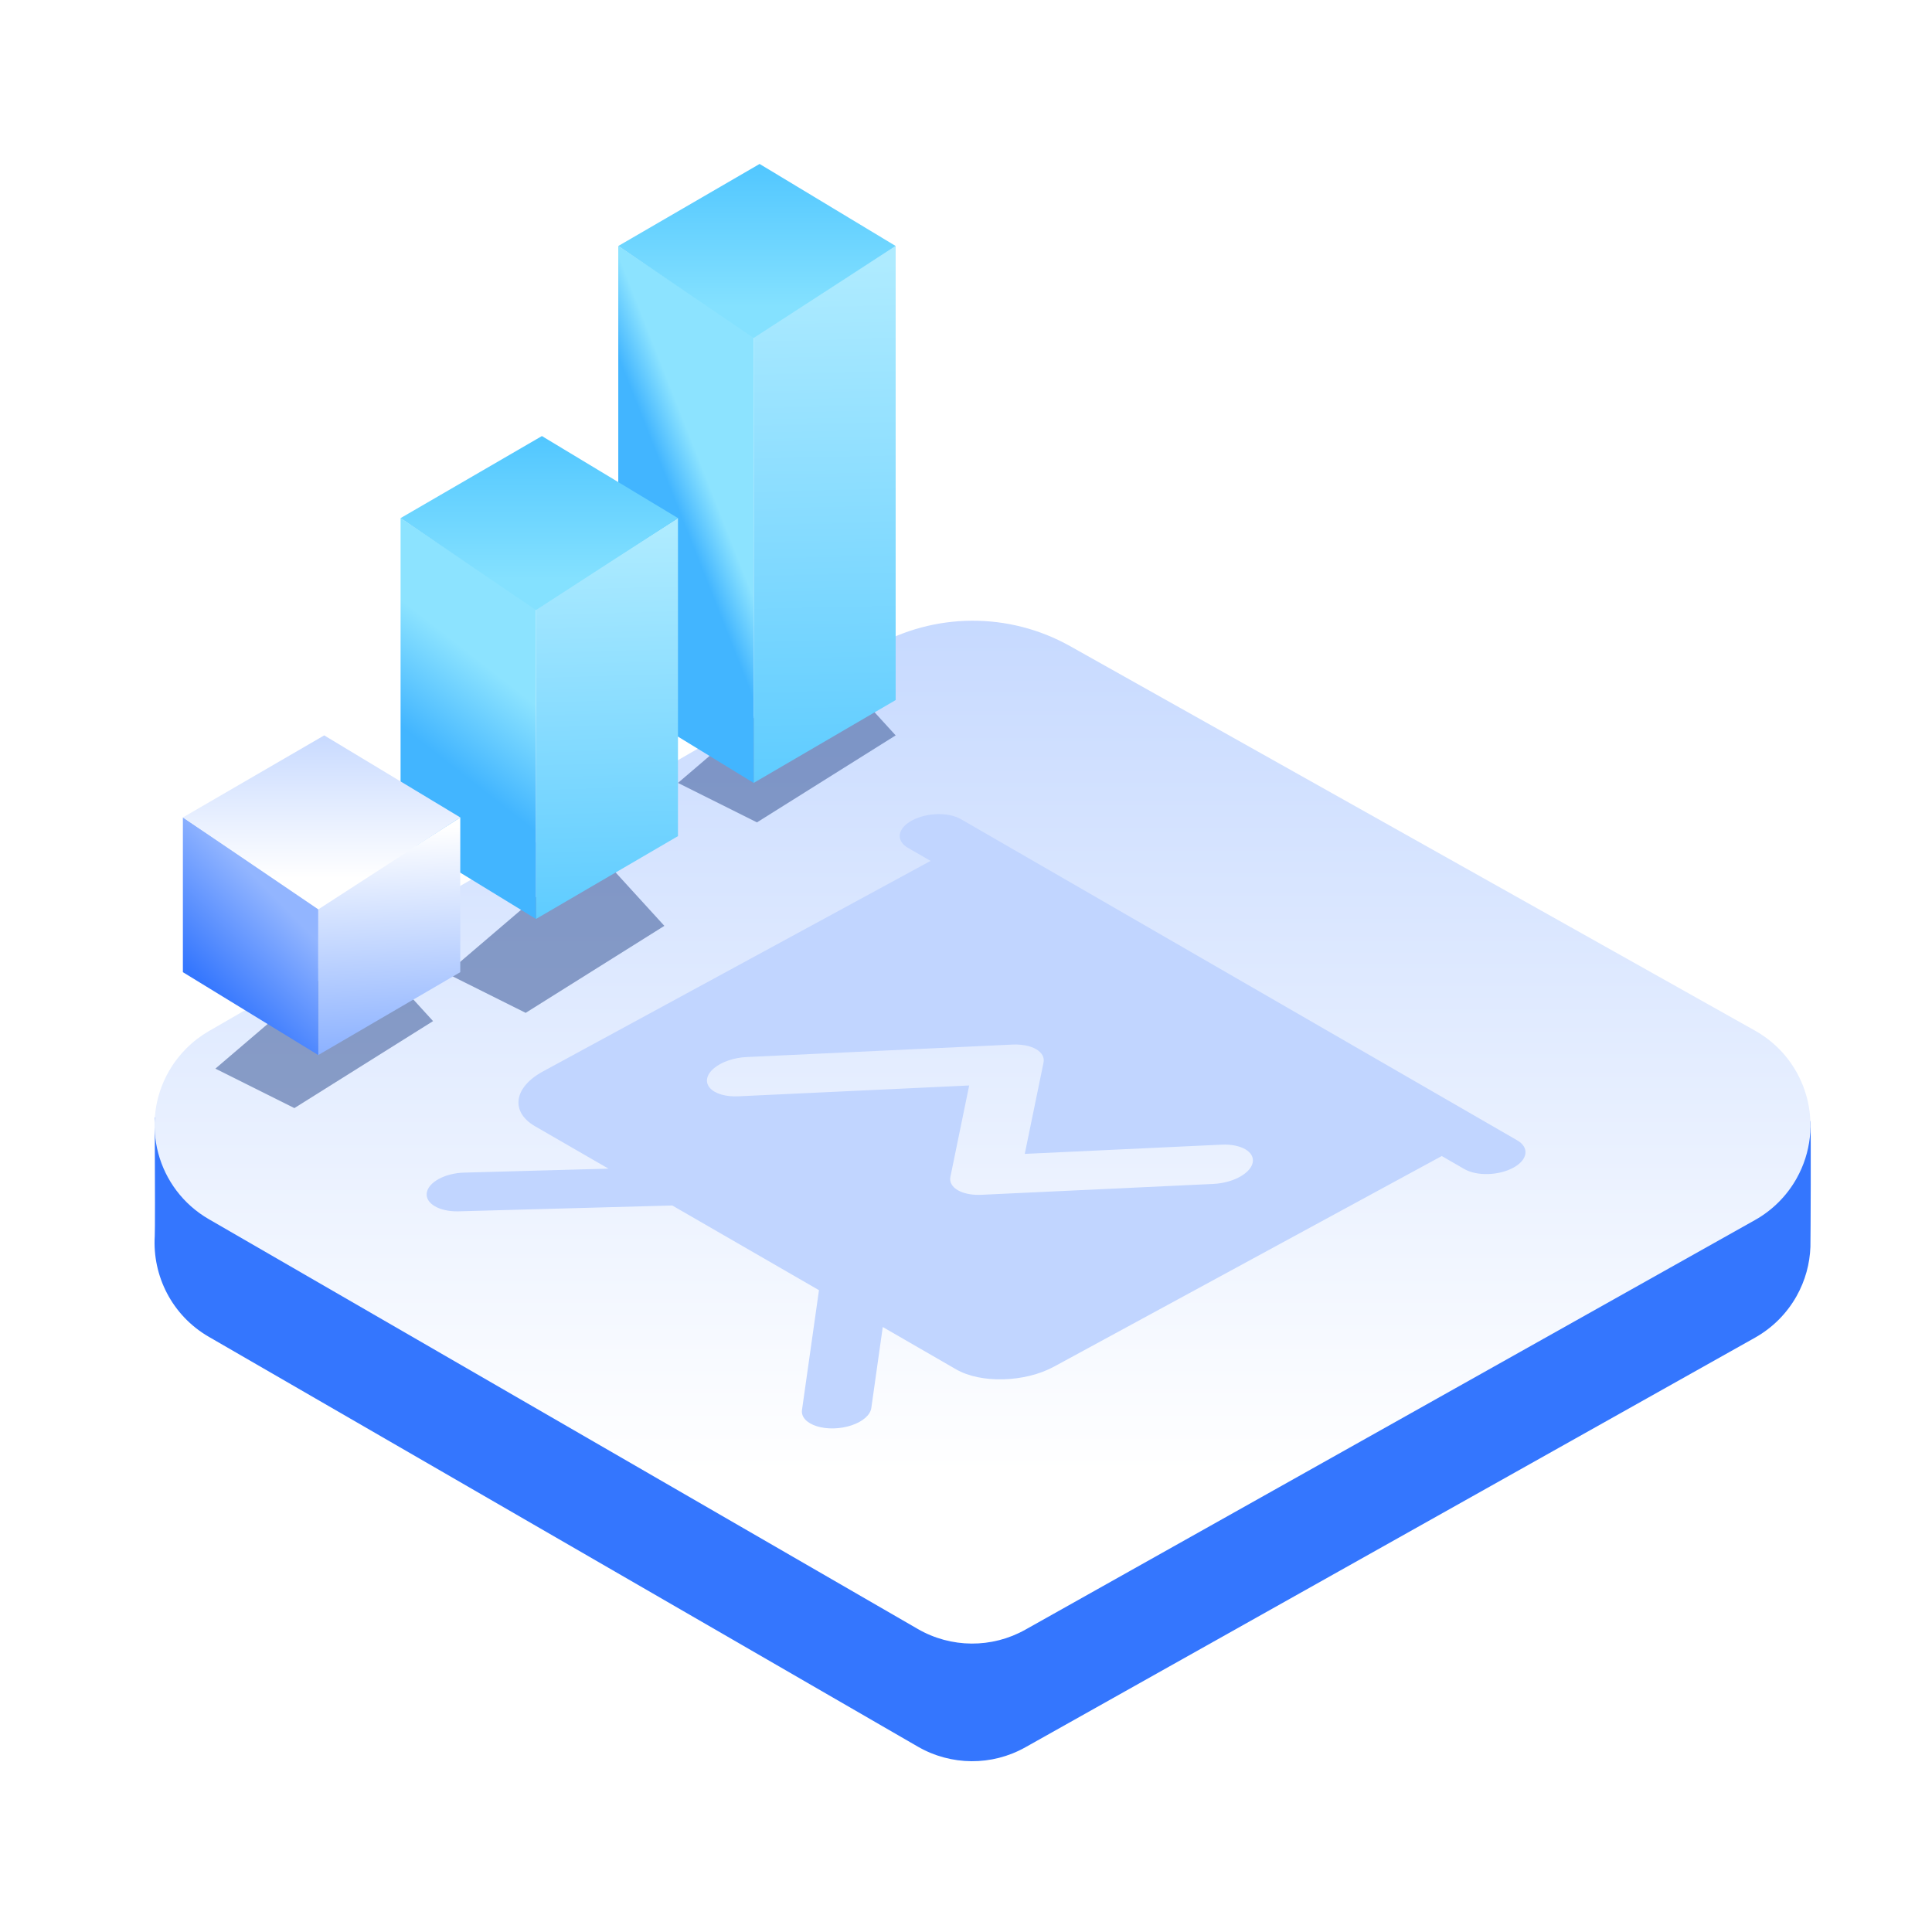
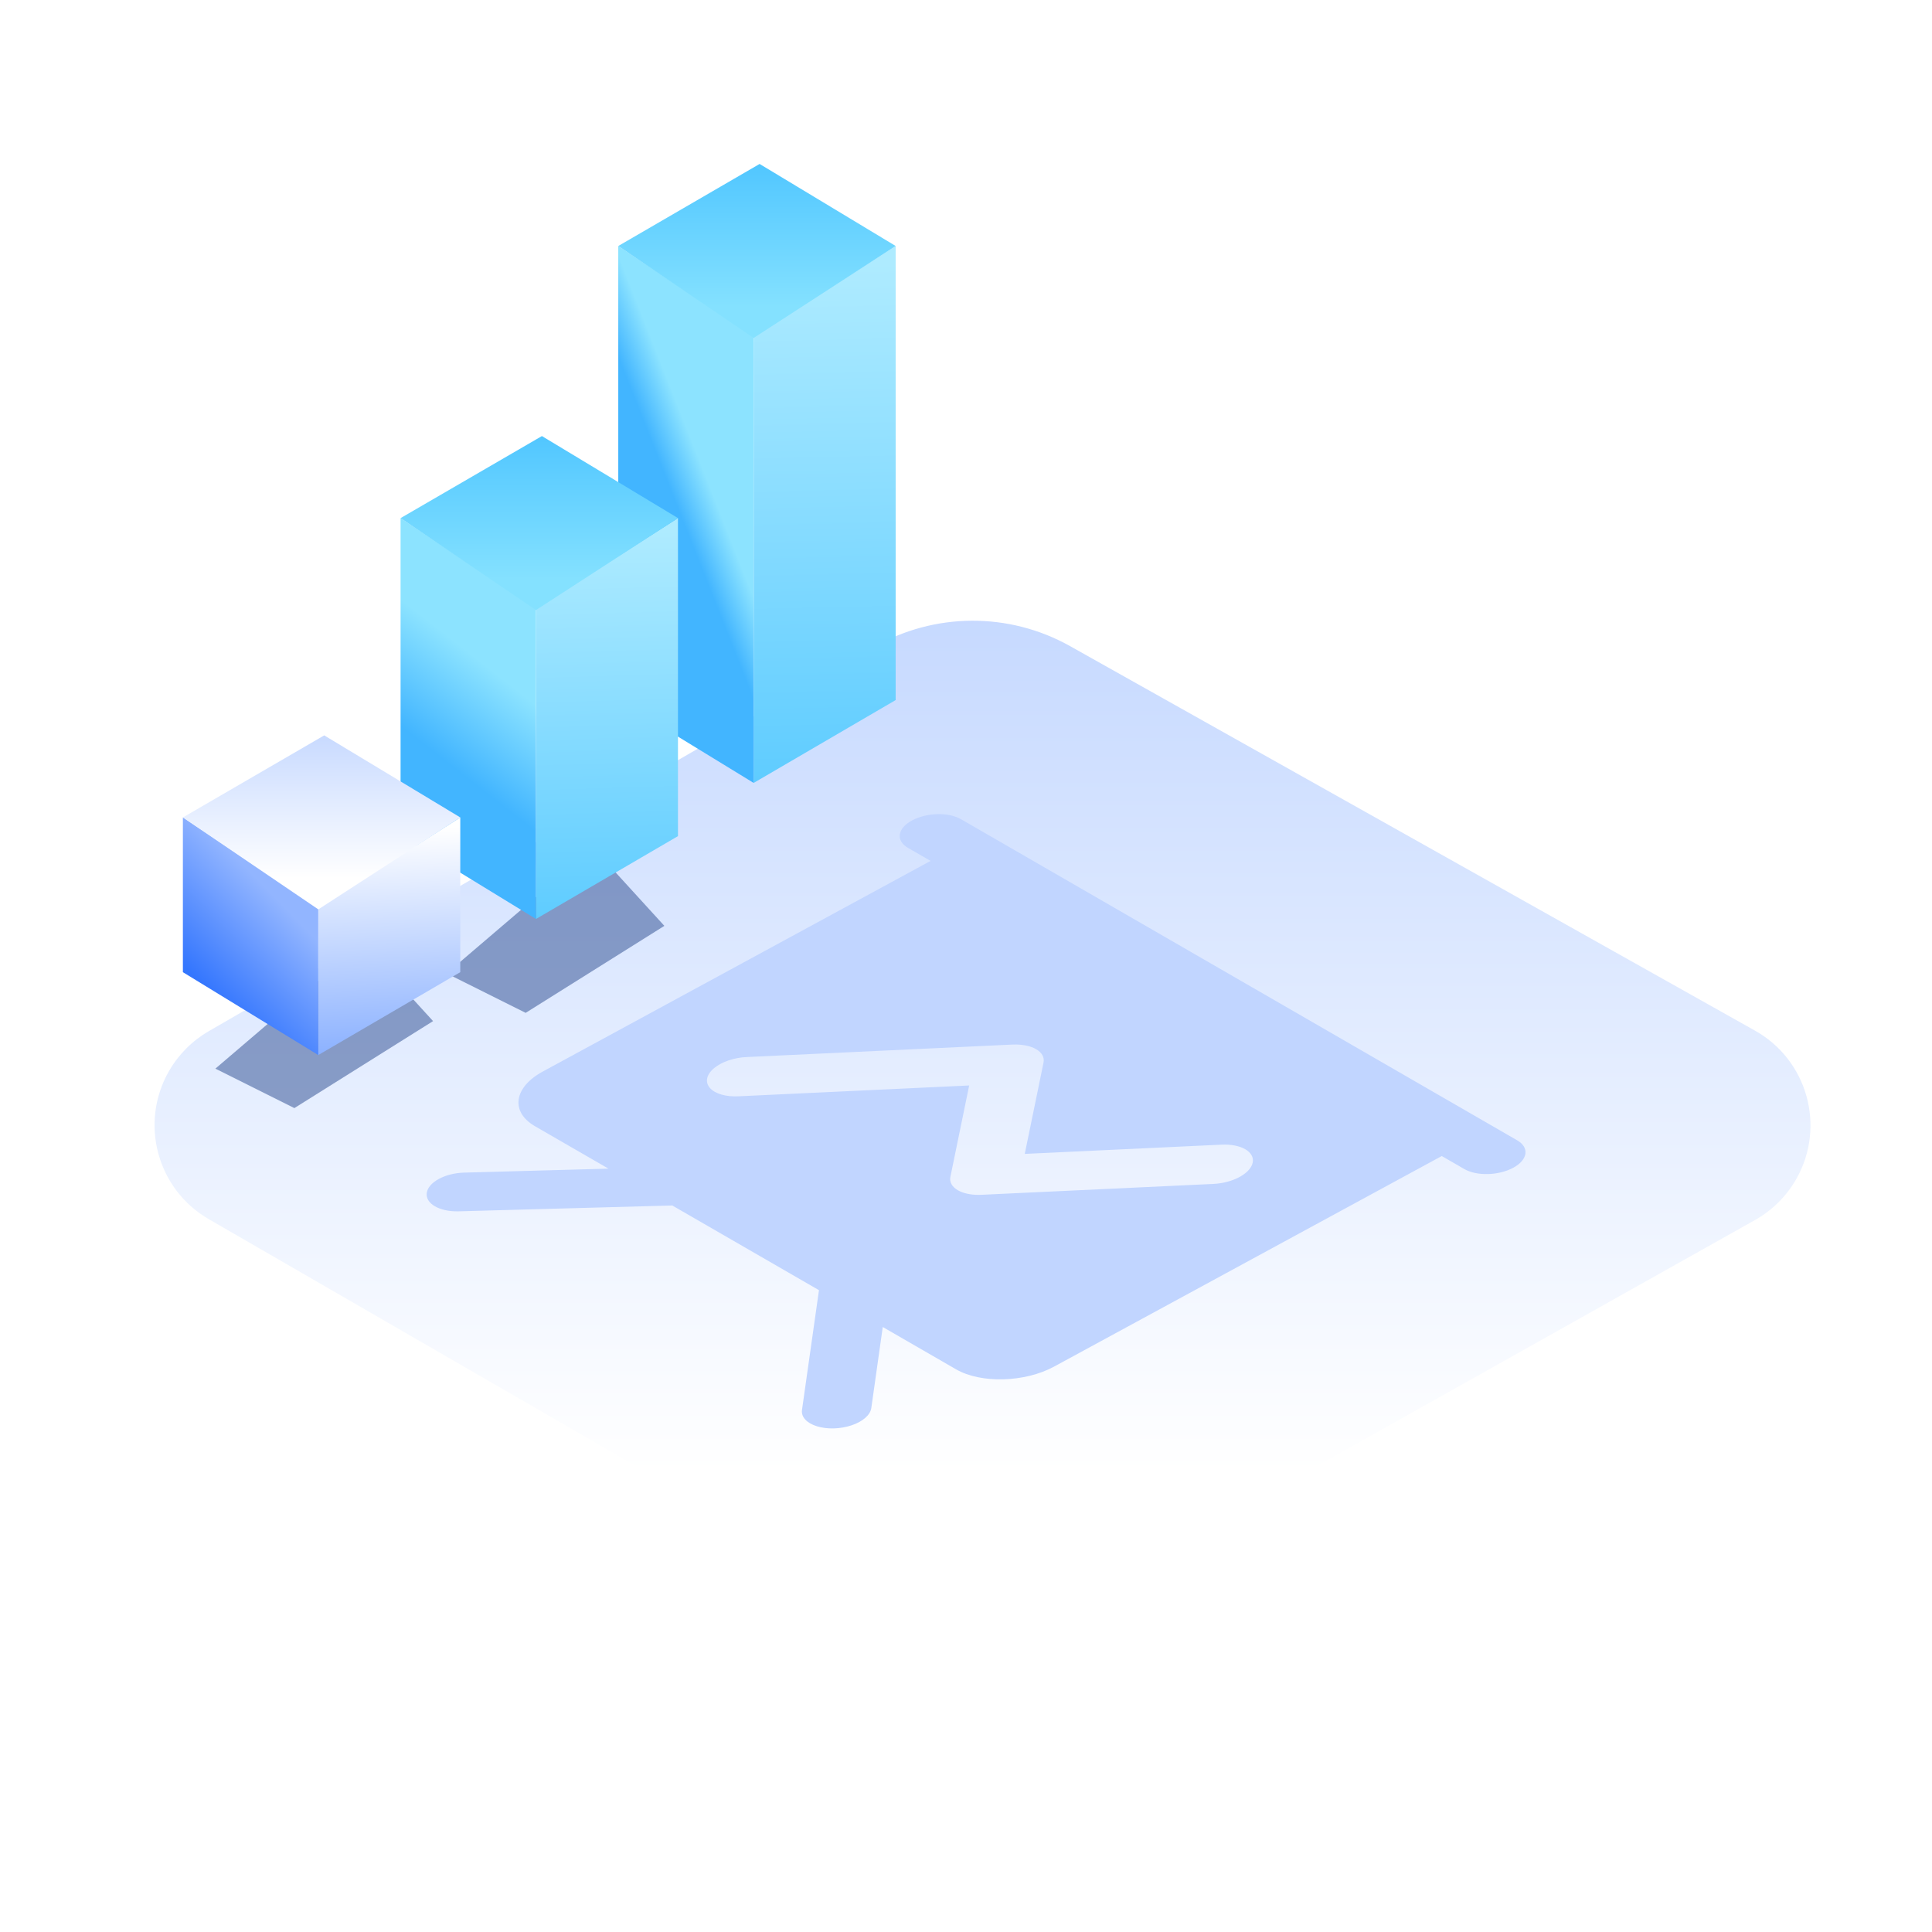
<svg xmlns="http://www.w3.org/2000/svg" width="71px" height="71px" viewBox="0 0 71 71" version="1.1">
  <title>切片</title>
  <defs>
    <linearGradient x1="50%" y1="83.142%" x2="50%" y2="3.061617e-15%" id="linearGradient-1">
      <stop stop-color="#FFFFFF" offset="0%" />
      <stop stop-color="#C6D9FF" offset="100%" />
    </linearGradient>
    <filter x="-75.0%" y="-99.1%" width="250.0%" height="298.1%" filterUnits="objectBoundingBox" id="filter-2">
      <feGaussianBlur stdDeviation="2" in="SourceGraphic" />
    </filter>
    <filter x="-75.0%" y="-99.1%" width="250.0%" height="298.1%" filterUnits="objectBoundingBox" id="filter-3">
      <feGaussianBlur stdDeviation="2" in="SourceGraphic" />
    </filter>
    <filter x="-75.0%" y="-99.1%" width="250.0%" height="298.1%" filterUnits="objectBoundingBox" id="filter-4">
      <feGaussianBlur stdDeviation="2" in="SourceGraphic" />
    </filter>
    <linearGradient x1="53.496%" y1="3.626%" x2="54.241%" y2="130.79%" id="linearGradient-5">
      <stop stop-color="#AEEBFF" offset="0%" />
      <stop stop-color="#45C2FF" offset="100%" />
    </linearGradient>
    <linearGradient x1="43.83%" y1="37.446%" x2="52.514%" y2="51.091%" id="linearGradient-6">
      <stop stop-color="#8CE3FF" offset="0%" />
      <stop stop-color="#42B5FF" offset="100%" />
    </linearGradient>
    <linearGradient x1="50%" y1="82.067%" x2="50%" y2="-19.819%" id="linearGradient-7">
      <stop stop-color="#84E1FF" offset="0%" />
      <stop stop-color="#45C0FF" offset="100%" />
    </linearGradient>
    <linearGradient x1="56.273%" y1="3.626%" x2="57.608%" y2="130.79%" id="linearGradient-8">
      <stop stop-color="#AEEBFF" offset="0%" />
      <stop stop-color="#45C2FF" offset="100%" />
    </linearGradient>
    <linearGradient x1="46.849%" y1="34.231%" x2="54.669%" y2="63.851%" id="linearGradient-9">
      <stop stop-color="#8CE3FF" offset="0%" />
      <stop stop-color="#42B5FF" offset="100%" />
    </linearGradient>
    <linearGradient x1="67.893%" y1="4.949%" x2="71.653%" y2="130.79%" id="linearGradient-10">
      <stop stop-color="#FFFFFF" offset="0%" />
      <stop stop-color="#6396FF" offset="100%" />
    </linearGradient>
    <linearGradient x1="33.773%" y1="32.534%" x2="63.417%" y2="83.363%" id="linearGradient-11">
      <stop stop-color="#92B5FF" offset="0%" />
      <stop stop-color="#3476FE" offset="100%" />
    </linearGradient>
    <linearGradient x1="50%" y1="2.77555756e-15%" x2="50%" y2="82.067%" id="linearGradient-12">
      <stop stop-color="#C8DAFF" offset="0%" />
      <stop stop-color="#FFFFFF" offset="100%" />
    </linearGradient>
  </defs>
  <g id="新" stroke="none" stroke-width="1" fill="none" fill-rule="evenodd">
    <g id="解决方案" transform="translate(-704, -1413)">
      <g id="icon/自助接入备份" transform="translate(704.695, 1413.76)">
        <rect id="矩形" fill-opacity="0" fill="#FFFFFF" x="0" y="0" width="70" height="70" />
        <g id="编组-10" transform="translate(4.985, 22.051)">
-           <path d="M60.852,18.413 C60.877,18.621 60.859,22.8 60.852,23.01 C60.83,23.626 60.665,24.247 60.343,24.821 C59.984,25.46 59.456,25.988 58.817,26.347 L32,41.402 C30.772,42.092 29.27,42.082 28.05,41.377 L1.994,26.316 C0.64,25.533 -0.082,24.075 0.007,22.613 C0.018,22.446 0.018,20.993 0.007,18.253 C40.471,17.549 60.752,17.602 60.852,18.413 Z" id="矩形" fill="#3476FE" />
          <path d="M33.651,0.937 L58.817,15.065 C60.738,16.144 61.422,18.576 60.343,20.498 C59.984,21.137 59.456,21.665 58.817,22.024 L32,37.079 C30.772,37.769 29.27,37.759 28.05,37.054 L1.994,21.993 C0.086,20.89 -0.567,18.449 0.536,16.541 C0.886,15.935 1.39,15.432 1.995,15.082 L26.41,0.981 C28.647,-0.311 31.399,-0.328 33.651,0.937 Z" id="矩形" fill="url(#linearGradient-1)" />
          <path d="M46.802,9.314 C47.331,9.314 47.5,9.736 47.182,10.257 C46.863,10.778 46.176,11.2 45.647,11.2 L44.69,11.2 L36.22,25.027 C35.582,26.068 34.208,26.913 33.151,26.913 L30.041,26.913 L31.166,29.704 C31.261,29.943 31.143,30.29 30.855,30.615 C30.567,30.941 30.154,31.195 29.77,31.282 C29.386,31.369 29.091,31.276 28.995,31.038 L27.334,26.913 L21.109,26.913 L14.398,31.036 C13.804,31.393 13.21,31.388 13.064,31.024 C12.917,30.661 13.272,30.072 13.862,29.703 L18.401,26.913 L15.287,26.913 C14.23,26.913 13.89,26.068 14.528,25.027 L22.998,11.2 L22.041,11.2 C21.512,11.2 21.343,10.778 21.662,10.257 C21.98,9.736 22.667,9.314 23.196,9.314 L46.802,9.314 Z M37.473,14.884 L31.379,18.794 L30.3,15.548 C30.282,15.495 30.259,15.453 30.229,15.416 L30.18,15.366 C30.109,15.306 30.014,15.269 29.901,15.257 L29.814,15.253 C29.754,15.253 29.691,15.259 29.625,15.271 L29.524,15.293 C29.351,15.34 29.164,15.422 28.977,15.542 L20.758,20.816 C20.364,21.064 20.041,21.432 19.915,21.777 C19.789,22.122 19.879,22.392 20.151,22.482 C20.422,22.573 20.833,22.469 21.225,22.212 L28.353,17.638 L29.434,20.89 C29.498,21.083 29.678,21.18 29.917,21.18 L30.01,21.176 C30.231,21.155 30.492,21.059 30.755,20.89 L37.939,16.281 L38.048,16.206 C38.591,15.813 38.913,15.242 38.794,14.884 C38.665,14.498 38.074,14.498 37.473,14.884 Z" id="形状" fill="#C1D5FF" fill-rule="nonzero" transform="translate(30.187, 20.314) rotate(30) translate(-30.187, -20.314) " />
        </g>
-         <polygon id="路径-13" fill-opacity="0.59" fill="#46639F" filter="url(#filter-2)" points="24.22 28.012 27.123 29.462 32.22 26.265 29.611 23.406" />
        <polygon id="路径-13" fill-opacity="0.59" fill="#46639F" filter="url(#filter-3)" points="15.72 35.012 18.623 36.462 23.72 33.265 21.111 30.406" />
        <polygon id="路径-13" fill-opacity="0.59" fill="#46639F" filter="url(#filter-4)" points="7.22 38.512 10.123 39.962 15.22 36.765 12.611 33.906" />
        <g id="编组-13" transform="translate(22.027, 5.265)">
          <polygon id="路径-9" fill="url(#linearGradient-5)" points="4.975 22.747 10.193 19.702 10.193 3.015 4.975 6.343" />
          <polygon id="路径-9" fill="url(#linearGradient-6)" transform="translate(2.487, 12.881) scale(-1, 1) translate(-2.487, -12.881) " points="3.4041683e-12 22.747 4.975 19.702 4.975 3.015 0 6.343" />
          <polygon id="路径-12" fill="url(#linearGradient-7)" points="4.79220233e-12 3.015 5.193 0 10.193 3.015 4.975 6.394" />
        </g>
        <g id="编组-13备份-2" transform="translate(14.027, 15.265)">
          <polygon id="路径-9" fill="url(#linearGradient-8)" points="4.975 17.747 10.193 14.702 10.193 3.015 4.975 6.343" />
          <polygon id="路径-9" fill="url(#linearGradient-9)" transform="translate(2.487, 10.381) scale(-1, 1) translate(-2.487, -10.381) " points="2.26228843e-12 17.747 4.975 14.702 4.975 3.015 0 6.343" />
          <polygon id="路径-12" fill="url(#linearGradient-7)" points="4.79220233e-12 3.015 5.193 0 10.193 3.015 4.975 6.394" />
        </g>
        <g id="编组-13备份" transform="translate(6.027, 26.265)">
          <polygon id="路径-9" fill="url(#linearGradient-10)" points="4.975 11.747 10.193 8.702 10.193 3.015 4.975 6.343" />
          <polygon id="路径-9" fill="url(#linearGradient-11)" transform="translate(2.487, 7.381) scale(-1, 1) translate(-2.487, -7.381) " points="4.52457686e-12 11.747 4.975 8.702 4.975 3.015 0 6.343" />
          <polygon id="路径-12" fill="url(#linearGradient-12)" points="4.79220233e-12 3.015 5.193 0 10.193 3.015 4.975 6.394" />
        </g>
      </g>
    </g>
  </g>
</svg>